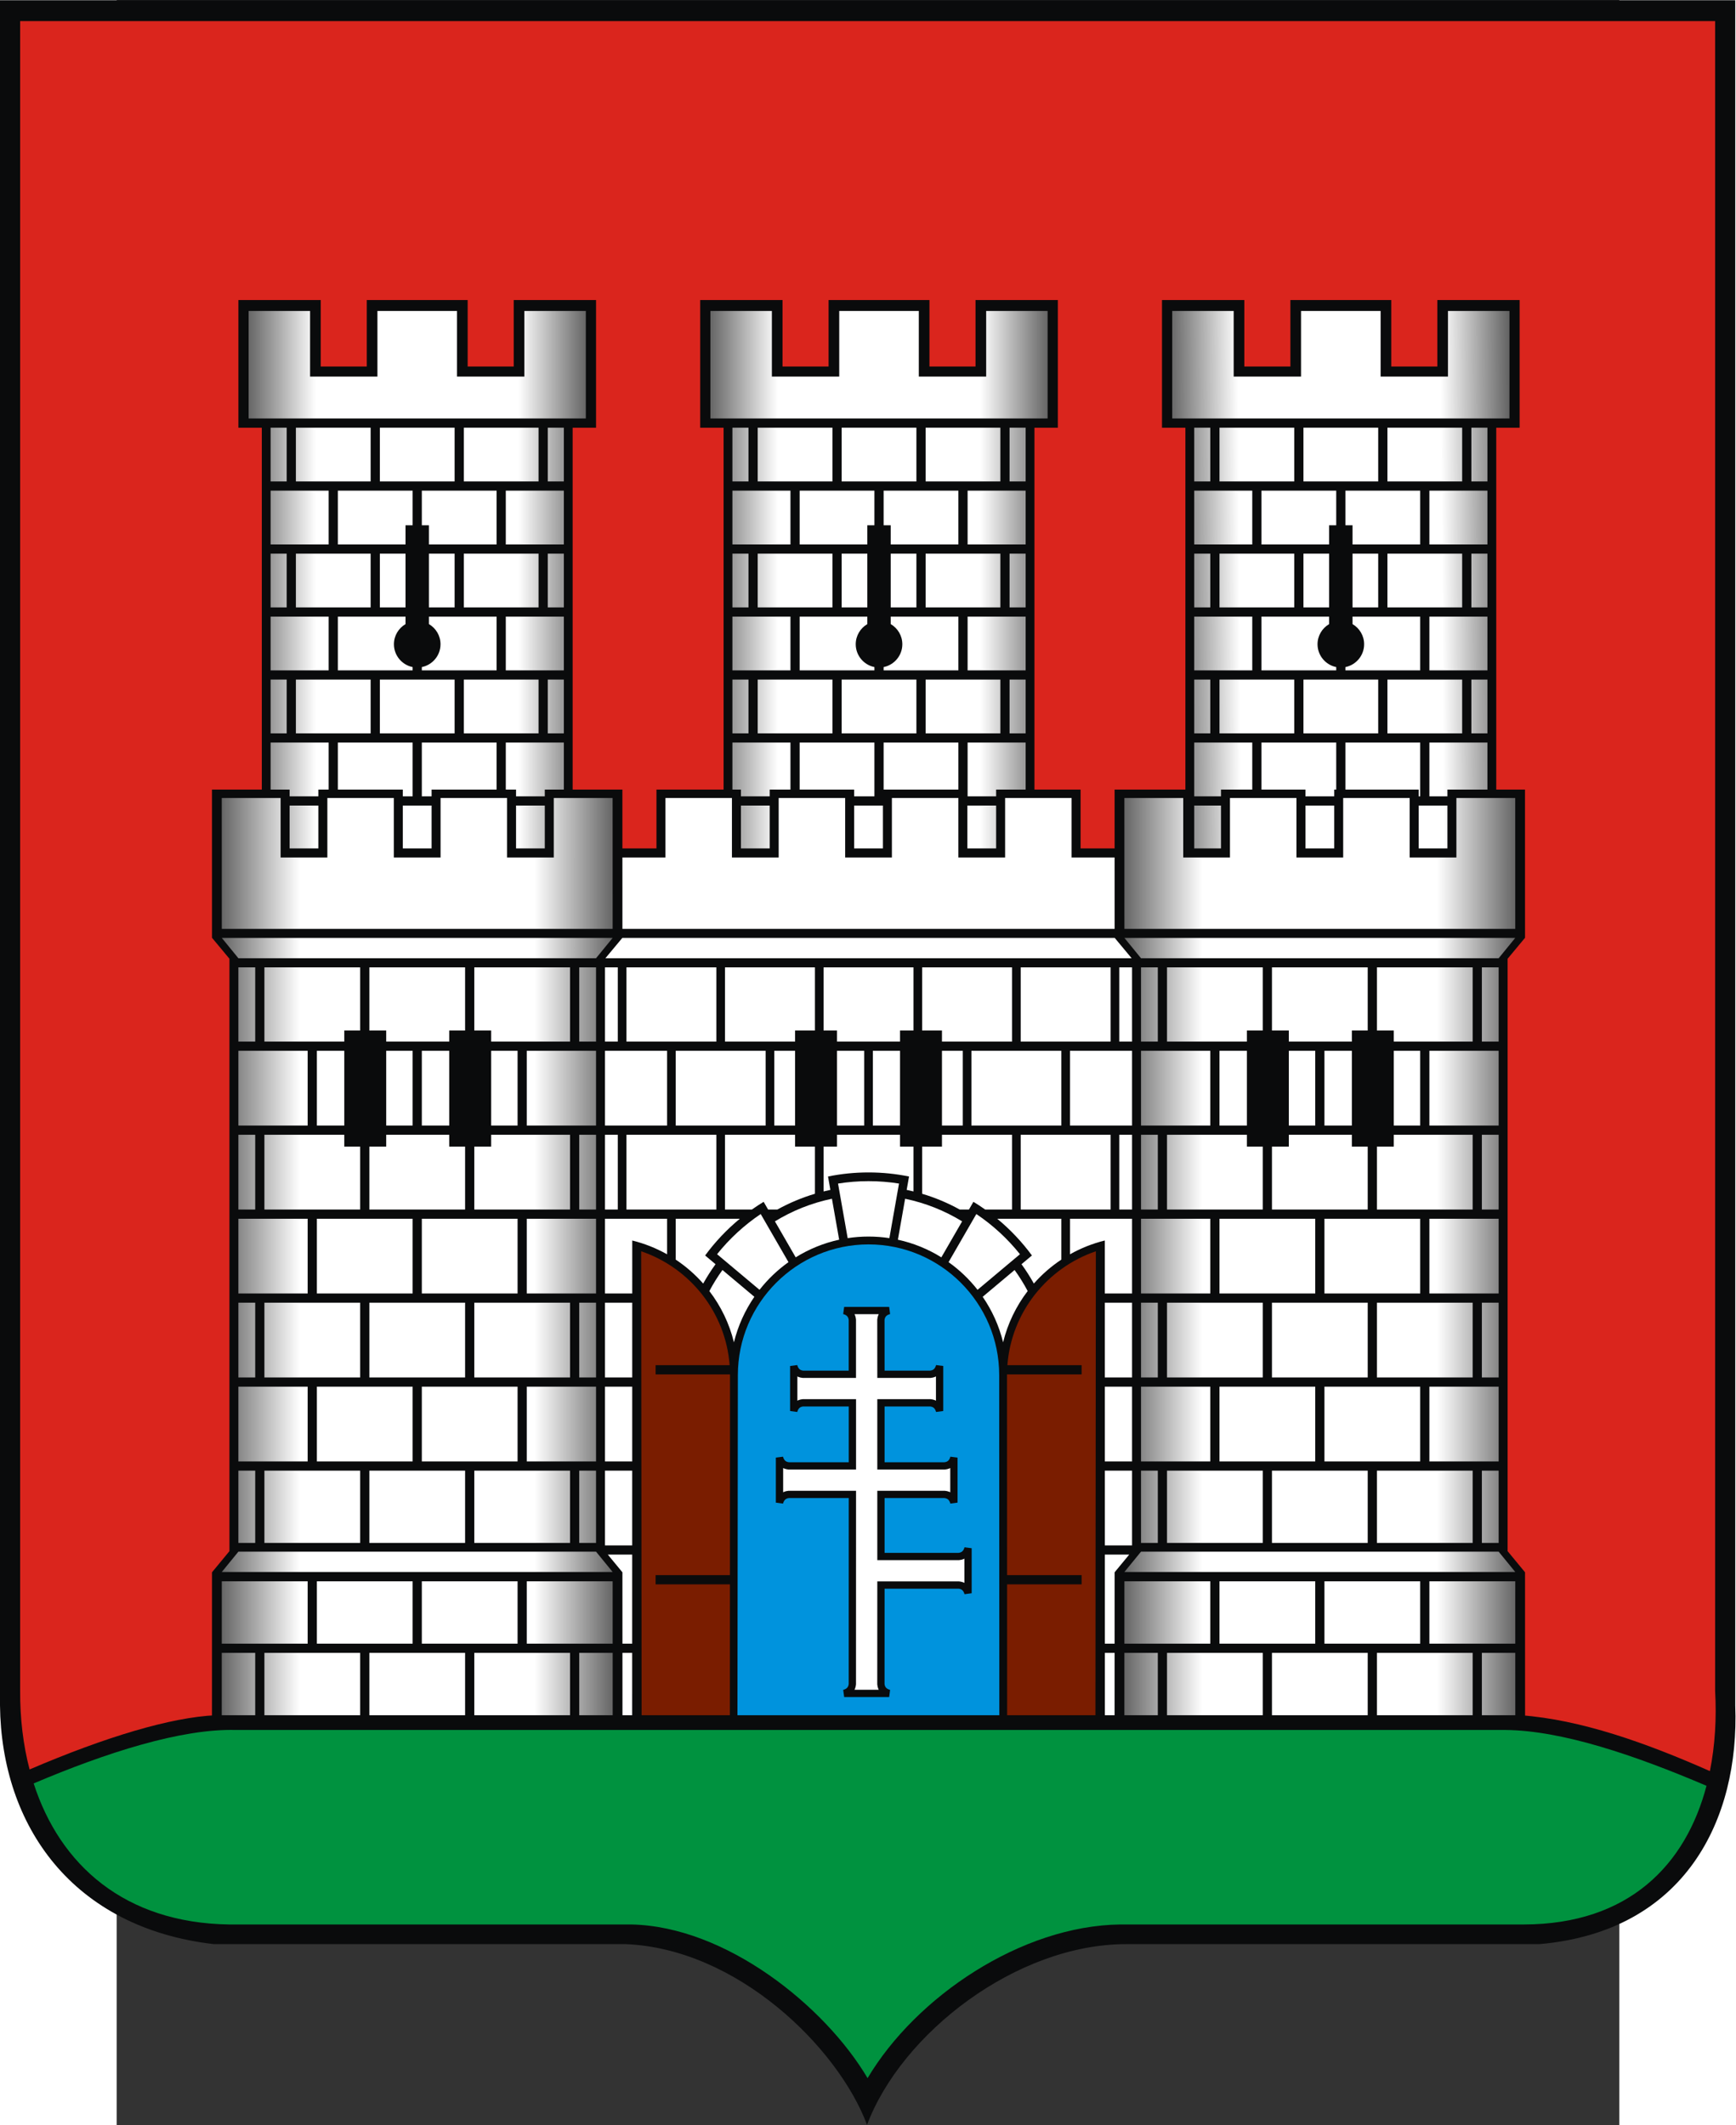
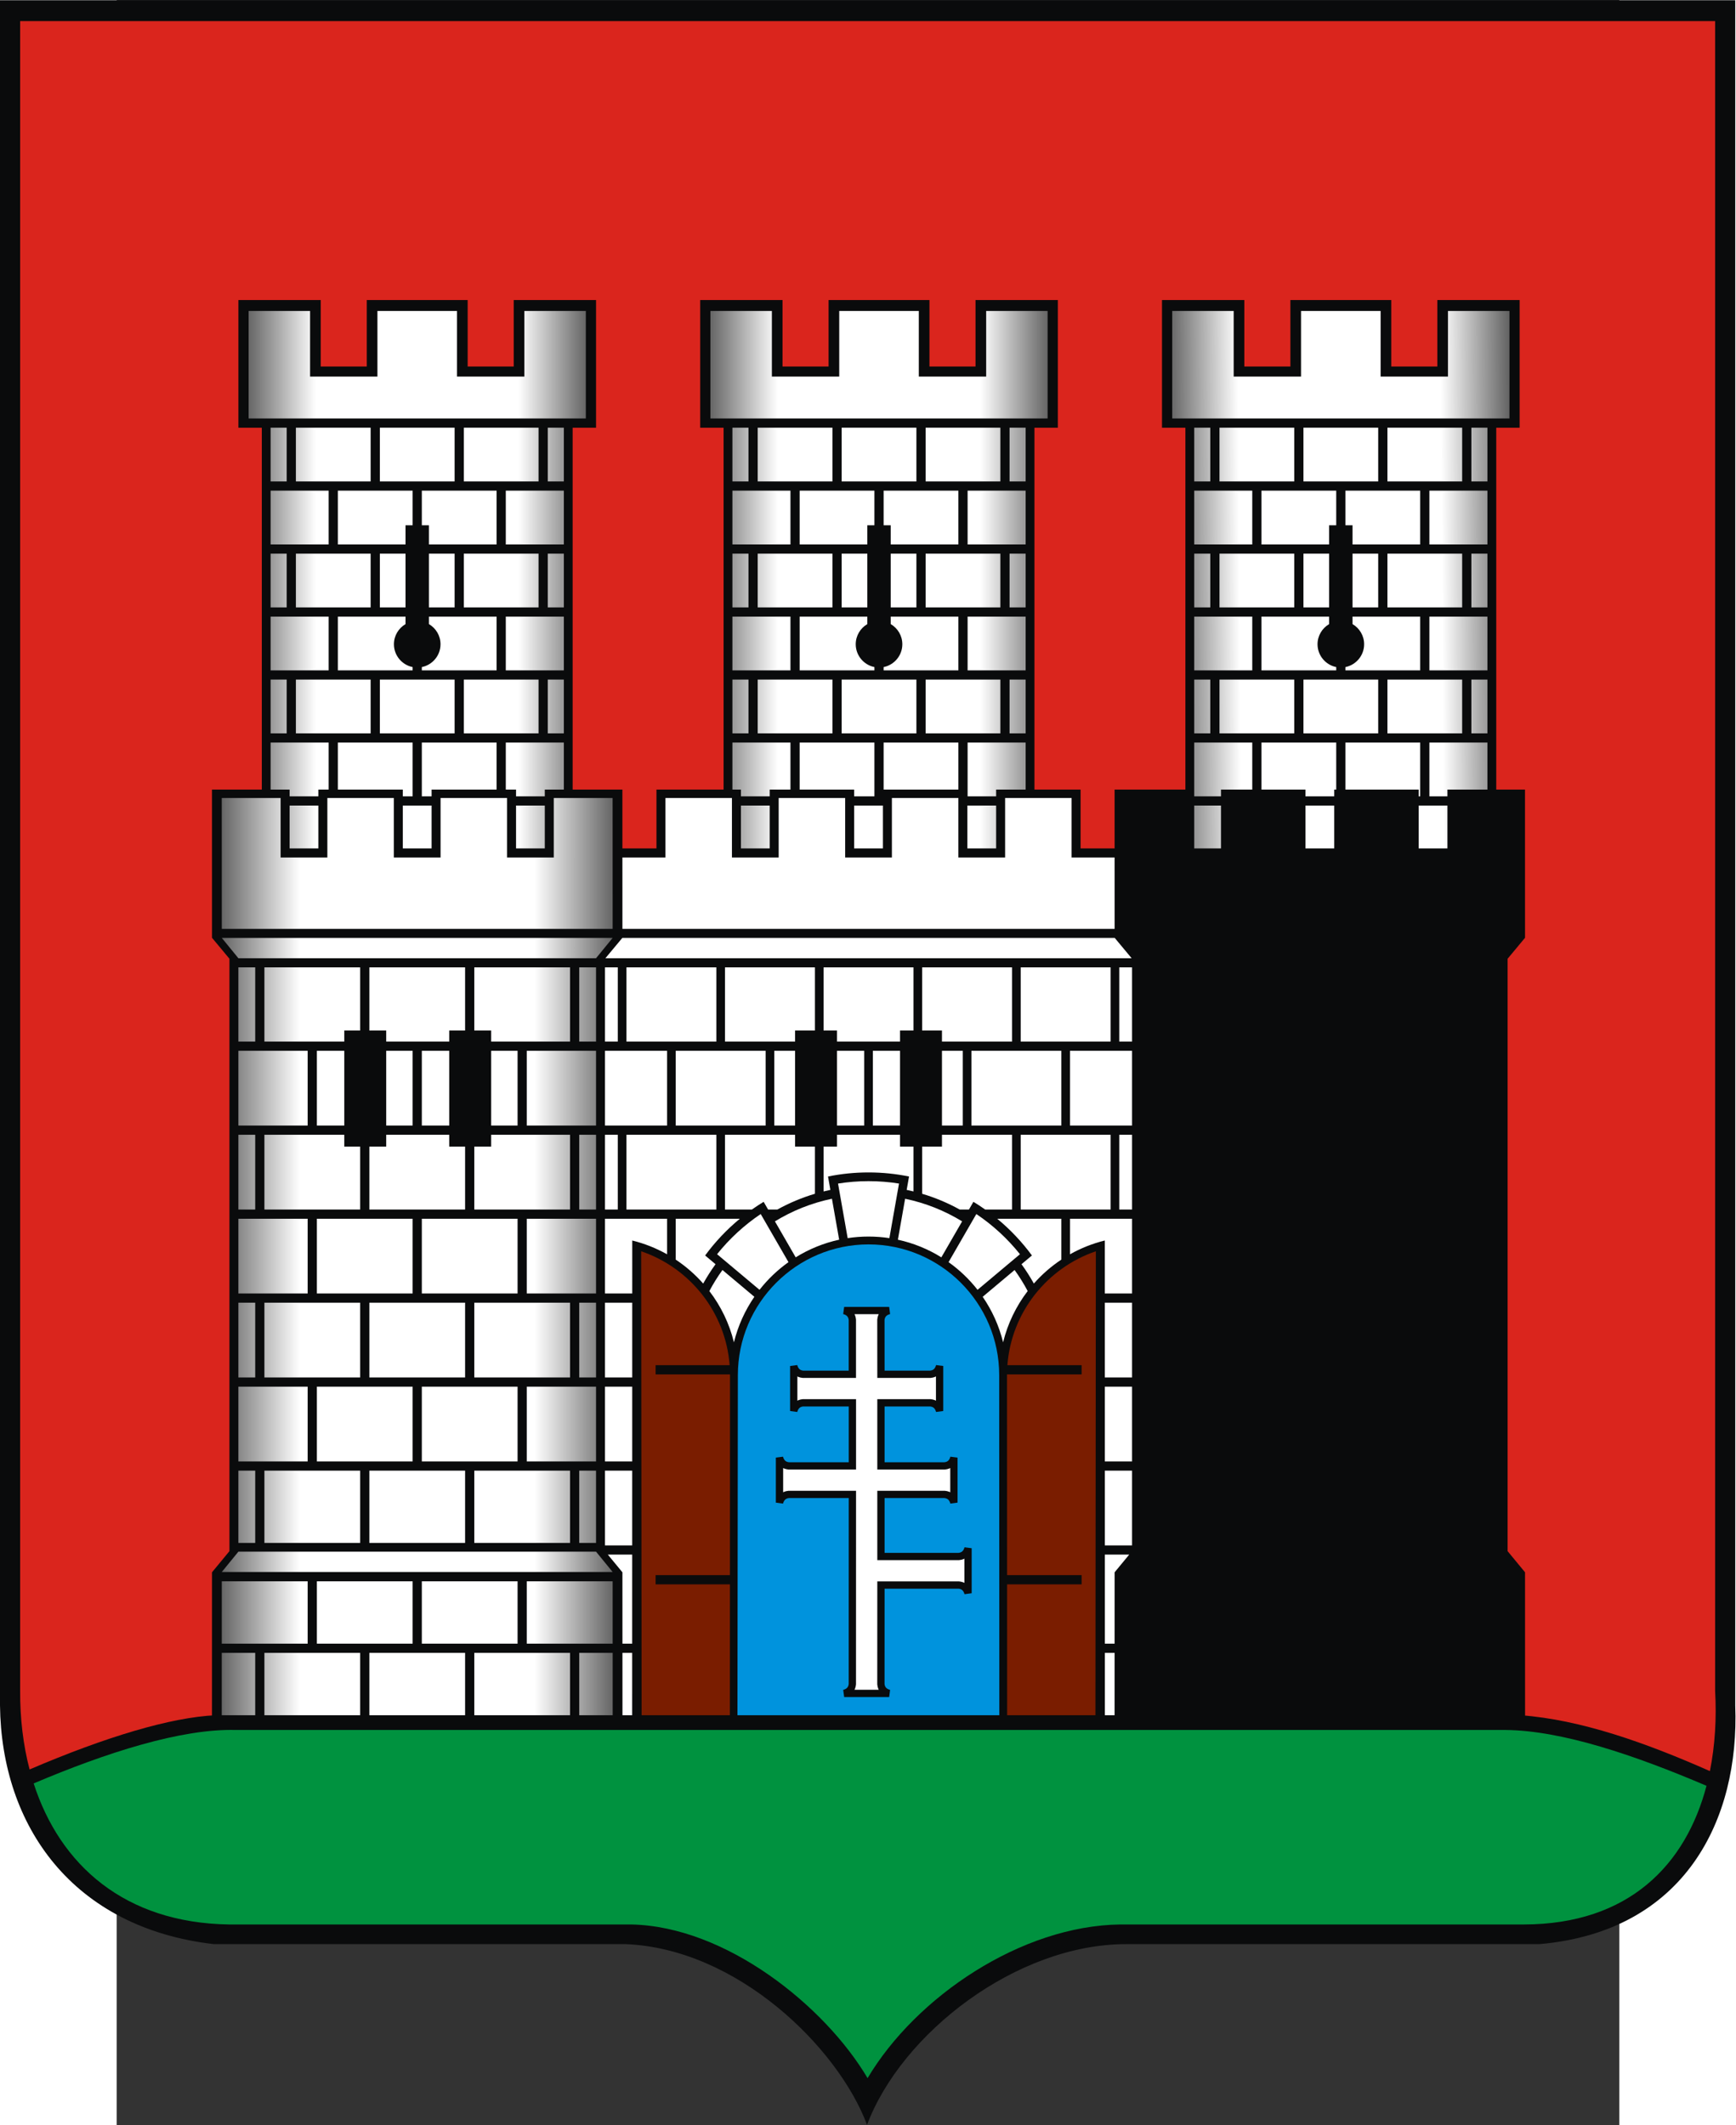
<svg xmlns="http://www.w3.org/2000/svg" xmlns:ns1="http://sodipodi.sourceforge.net/DTD/sodipodi-0.dtd" xmlns:ns2="http://www.inkscape.org/namespaces/inkscape" xmlns:xlink="http://www.w3.org/1999/xlink" xml:space="preserve" width="744.098" height="910.864" style="shape-rendering:geometricPrecision; text-rendering:geometricPrecision; image-rendering:optimizeQuality; fill-rule:evenodd; clip-rule:evenodd" viewBox="0 0 210 297" id="svg2" ns1:version="0.32" ns2:version="0.45.1" ns1:docname="POL Stanisławów COA.svg" ns2:output_extension="org.inkscape.output.svg.inkscape" ns1:docbase="C:\Users\Mistrz\Desktop\Nowy folder (4)" version="1.0">
  <rect x="0" y="0" width="210" height="297" fill="#333333" stroke="none" />
  <ns1:namedview ns2:window-height="480" ns2:window-width="640" ns2:pageshadow="2" ns2:pageopacity="0.0" guidetolerance="10.0" gridtolerance="10.0" objecttolerance="10.0" borderopacity="1.0" bordercolor="#666666" pagecolor="#ffffff" id="base" />
  <defs id="defs4">
    <style type="text/css" id="style6">
   
    .str0 {stroke:#0A0B0C;stroke-width:0.882}
    .fil2 {fill:#00923F}
    .fil4 {fill:#0093DD}
    .fil0 {fill:#0A0B0C}
    .fil7 {fill:#957F66}
    .fil1 {fill:#DA251D}
    .fil5 {fill:white}
    .fil8 {fill:url(#id0)}
    .fil3 {fill:url(#id1)}
    .fil6 {fill:url(#id2)}
   
  </style>
    <linearGradient id="id0" gradientUnits="userSpaceOnUse" x1="30.082" y1="90.079" x2="70.89" y2="90.079">
      <stop offset="0" style="stop-color:#666666" id="stop9" />
      <stop offset="0.2" style="stop-color:white" id="stop11" />
      <stop offset="0.8" style="stop-color:white" id="stop13" />
      <stop offset="1" style="stop-color:#666666" id="stop15" />
    </linearGradient>
    <linearGradient id="id1" gradientUnits="userSpaceOnUse" xlink:href="#id0" x1="136.053" y1="171.985" x2="183.359" y2="171.985">
  </linearGradient>
    <linearGradient id="id2" gradientUnits="userSpaceOnUse" xlink:href="#id0" x1="26.833" y1="171.985" x2="74.139" y2="171.985">
  </linearGradient>
    <linearGradient ns2:collect="always" xlink:href="#id0" id="linearGradient2208" gradientUnits="userSpaceOnUse" x1="141.843" y1="92.745" x2="182.65" y2="92.478" />
    <linearGradient ns2:collect="always" xlink:href="#id0" id="linearGradient2211" gradientUnits="userSpaceOnUse" x1="85.963" y1="90.079" x2="126.77" y2="90.079" />
    <linearGradient ns2:collect="always" xlink:href="#id0" id="linearGradient2214" gradientUnits="userSpaceOnUse" x1="30.082" y1="90.079" x2="70.89" y2="90.079" />
    <linearGradient ns2:collect="always" xlink:href="#id0" id="linearGradient2219" gradientUnits="userSpaceOnUse" x1="26.833" y1="171.985" x2="74.139" y2="171.985" />
    <linearGradient ns2:collect="always" xlink:href="#id0" id="linearGradient2224" gradientUnits="userSpaceOnUse" x1="136.053" y1="171.985" x2="183.359" y2="171.985" />
    <linearGradient ns2:collect="always" xlink:href="#id0" id="linearGradient4184" gradientUnits="userSpaceOnUse" x1="136.053" y1="171.985" x2="183.359" y2="171.985" />
    <linearGradient ns2:collect="always" xlink:href="#id0" id="linearGradient4186" gradientUnits="userSpaceOnUse" x1="26.833" y1="171.985" x2="74.139" y2="171.985" />
    <linearGradient ns2:collect="always" xlink:href="#id0" id="linearGradient4188" gradientUnits="userSpaceOnUse" x1="30.082" y1="90.079" x2="70.89" y2="90.079" />
    <linearGradient ns2:collect="always" xlink:href="#id0" id="linearGradient4190" gradientUnits="userSpaceOnUse" x1="85.963" y1="90.079" x2="126.77" y2="90.079" />
    <linearGradient ns2:collect="always" xlink:href="#id0" id="linearGradient4192" gradientUnits="userSpaceOnUse" x1="141.843" y1="92.745" x2="182.65" y2="92.478" />
  </defs>
  <g id="g4169" transform="matrix(1.155,0,0,1.155,-16.312,-23.027)">
    <path class="fil0" d="M 0,19.967 L 209.972,19.967 L 209.972,226.318 C 210.496,240.023 203.959,253.64 186.267,255.171 L 136.266,255.171 C 123.008,255.171 109.092,265.937 104.916,277.033 C 101.376,267.599 89.136,255.68 75.672,255.171 L 25.877,255.171 C 8.796,253.199 0.161,240.888 0,226.272 L 0,19.967 L 0,19.967 z " id="path21" style="fill:#0a0b0c" />
    <path class="fil1" d="M 2.437,22.491 L 207.538,22.491 L 207.538,224.54 C 207.722,227.865 207.526,231.148 206.905,234.235 C 199.133,230.793 191.275,228.009 184.016,227.475 L 26.108,227.475 C 20.684,227.716 12.747,230.105 3.579,234.036 C 2.798,231.045 2.419,227.831 2.438,224.496 L 2.438,22.492 L 2.437,22.491 z " id="path23" style="fill:#da251d" />
    <polygon class="fil0" points="25.65,227.88 25.654,210.179 27.764,207.621 27.764,135.941 25.654,133.406 25.651,115.476 31.679,115.476 31.679,71.691 28.848,71.691 28.848,56.244 38.809,56.244 38.809,64.285 44.383,64.285 44.383,56.244 56.589,56.244 56.589,64.285 62.163,64.285 62.163,56.244 72.124,56.244 72.124,71.691 69.293,71.691 69.293,115.476 75.312,115.476 75.314,122.594 79.436,122.594 79.436,115.476 87.559,115.476 87.559,71.691 84.728,71.691 84.728,56.244 94.689,56.244 94.689,64.285 100.263,64.285 100.263,56.244 112.469,56.244 112.469,64.285 118.043,64.285 118.043,56.244 128.004,56.244 128.004,71.691 125.173,71.691 125.173,115.476 130.756,115.476 130.756,122.594 134.873,122.594 134.871,115.476 143.439,115.476 143.439,71.691 140.608,71.691 140.608,56.244 150.569,56.244 150.569,64.285 156.143,64.285 156.143,56.244 168.349,56.244 168.349,64.285 173.923,64.285 173.923,56.244 183.884,56.244 183.884,71.691 181.053,71.691 181.053,115.476 184.532,115.476 184.537,133.406 182.427,135.941 182.427,207.621 184.537,210.179 184.541,227.88 25.65,227.88 " id="polygon25" style="fill:#0a0b0c" />
    <path class="fil2" d="M 206.494,236.013 C 203.996,245.531 197.13,252.771 184.383,252.792 L 135.542,252.792 C 123.607,252.942 110.861,261.505 104.98,271.387 C 99.829,262.663 87.826,252.998 76.354,252.792 L 27.714,252.792 C 15.057,252.605 7.245,245.567 4.073,235.725 C 12.846,232.003 21.919,229.082 28.545,229.258 L 182.201,229.258 C 189.042,229.331 197.838,232.315 206.494,236.013 L 206.494,236.013 z " id="path27" style="fill:#00923f" />
-     <path class="fil3" d="M 136.057,211.271 L 146.449,211.271 L 146.449,218.816 L 136.055,218.816 L 136.057,211.271 z M 136.057,210.141 L 183.355,210.141 L 181.345,207.683 L 138.067,207.683 L 136.057,210.141 z M 138.067,136.987 L 140.099,136.987 L 140.099,145.965 L 138.067,145.965 L 138.067,136.987 z M 136.057,133.421 L 183.355,133.421 L 181.345,135.88 L 138.067,135.88 L 136.057,133.421 z M 136.057,132.33 L 183.355,132.33 L 183.35,116.495 L 176.231,116.495 L 176.231,123.694 L 170.577,123.694 L 170.577,116.495 L 162.531,116.495 L 162.531,123.694 L 156.877,123.694 L 156.877,116.495 L 148.831,116.495 L 148.831,123.694 L 143.177,123.694 L 143.177,116.495 L 136.054,116.495 L 136.057,132.33 z M 141.213,136.987 L 152.799,136.987 L 152.799,144.624 L 150.881,144.624 L 150.881,145.965 L 141.213,145.965 L 141.213,136.987 z M 153.913,136.987 L 165.499,136.987 L 165.499,144.624 L 163.581,144.624 L 163.581,145.965 L 155.954,145.965 L 155.954,144.624 L 153.913,144.624 L 153.913,136.987 z M 166.613,136.987 L 178.199,136.987 L 178.199,145.965 L 168.654,145.965 L 168.654,144.624 L 166.613,144.624 L 166.613,136.987 z M 179.313,136.987 L 181.345,136.987 L 181.345,145.965 L 179.313,145.965 L 179.313,136.987 z M 181.345,147.08 L 181.345,156.125 L 172.963,156.125 L 172.963,147.08 L 181.345,147.08 z M 171.849,156.125 L 168.654,156.125 L 168.654,147.08 L 171.849,147.08 L 171.849,156.125 z M 163.581,156.125 L 160.263,156.125 L 160.263,147.08 L 163.581,147.08 L 163.581,156.125 z M 159.149,156.125 L 155.954,156.125 L 155.954,147.08 L 159.149,147.08 L 159.149,156.125 z M 150.881,156.125 L 147.563,156.125 L 147.563,147.08 L 150.881,147.08 L 150.881,156.125 z M 146.449,156.125 L 138.067,156.125 L 138.067,147.08 L 146.449,147.08 L 146.449,156.125 z M 181.345,157.24 L 181.345,166.285 L 179.313,166.285 L 179.313,157.24 L 181.345,157.24 z M 178.199,166.285 L 166.613,166.285 L 166.613,158.673 L 168.654,158.673 L 168.654,157.24 L 178.199,157.24 L 178.199,166.285 z M 165.499,166.285 L 153.913,166.285 L 153.913,158.673 L 155.954,158.673 L 155.954,157.24 L 163.581,157.24 L 163.581,158.673 L 165.499,158.673 L 165.499,166.285 L 165.499,166.285 z M 152.799,166.285 L 141.213,166.285 L 141.213,157.24 L 150.881,157.24 L 150.881,158.673 L 152.799,158.673 L 152.799,166.285 L 152.799,166.285 z M 140.099,166.285 L 138.067,166.285 L 138.067,157.24 L 140.099,157.24 L 140.099,166.285 z M 181.345,167.4 L 181.345,176.445 L 172.963,176.445 L 172.963,167.4 L 181.345,167.4 z M 171.849,176.445 L 160.263,176.445 L 160.263,167.4 L 171.849,167.4 L 171.849,176.445 z M 159.149,176.445 L 147.563,176.445 L 147.563,167.4 L 159.149,167.4 L 159.149,176.445 z M 146.449,176.445 L 138.067,176.445 L 138.067,167.4 L 146.449,167.4 L 146.449,176.445 z M 181.345,177.56 L 181.345,186.605 L 179.313,186.605 L 179.313,177.56 L 181.345,177.56 z M 178.199,186.605 L 166.613,186.605 L 166.613,177.56 L 178.199,177.56 L 178.199,186.605 z M 165.499,186.605 L 153.913,186.605 L 153.913,177.56 L 165.499,177.56 L 165.499,186.605 z M 152.799,186.605 L 141.213,186.605 L 141.213,177.56 L 152.799,177.56 L 152.799,186.605 z M 140.099,186.605 L 138.067,186.605 L 138.067,177.56 L 140.099,177.56 L 140.099,186.605 z M 181.345,187.72 L 181.345,196.765 L 172.963,196.765 L 172.963,187.72 L 181.345,187.72 z M 171.849,196.765 L 160.263,196.765 L 160.263,187.72 L 171.849,187.72 L 171.849,196.765 z M 159.149,196.765 L 147.563,196.765 L 147.563,187.72 L 159.149,187.72 L 159.149,196.765 z M 146.449,196.765 L 138.067,196.765 L 138.067,187.72 L 146.449,187.72 L 146.449,196.765 z M 181.345,197.88 L 181.345,206.626 L 179.313,206.626 L 179.313,197.88 L 181.345,197.88 z M 178.199,206.626 L 166.613,206.626 L 166.613,197.88 L 178.199,197.88 L 178.199,206.626 z M 165.499,206.626 L 153.913,206.626 L 153.913,197.88 L 165.499,197.88 L 165.499,206.626 z M 152.799,206.626 L 141.213,206.626 L 141.213,197.88 L 152.799,197.88 L 152.799,206.626 z M 140.099,206.626 L 138.067,206.626 L 138.067,197.88 L 140.099,197.88 L 140.099,206.626 z M 147.563,211.271 L 159.149,211.271 L 159.149,218.816 L 147.563,218.816 L 147.563,211.271 z M 160.263,211.271 L 171.849,211.271 L 171.849,218.816 L 160.263,218.816 L 160.263,211.271 z M 172.963,211.271 L 183.355,211.271 L 183.357,218.816 L 172.963,218.816 L 172.963,211.271 z M 183.357,219.93 L 183.359,227.476 L 179.313,227.476 L 179.313,219.93 L 183.357,219.93 z M 178.199,227.476 L 166.613,227.476 L 166.613,219.93 L 178.199,219.93 L 178.199,227.476 z M 165.499,227.476 L 153.913,227.476 L 153.913,219.93 L 165.499,219.93 L 165.499,227.476 z M 152.799,227.476 L 141.213,227.476 L 141.213,219.93 L 152.799,219.93 L 152.799,227.476 z M 140.099,227.476 L 136.053,227.476 L 136.055,219.93 L 140.099,219.93 L 140.099,227.476 z " id="path29" style="fill:url(#linearGradient4184)" />
    <path class="fil4" d="M 105.096,170.505 C 113.804,170.505 120.907,177.608 120.907,186.316 L 120.924,227.475 L 89.234,227.475 L 89.285,186.316 C 89.285,177.608 96.388,170.505 105.096,170.505 z " id="path31" style="fill:#0093dd" />
    <path class="fil5 str0" d="M 106.598,208.268 L 116.021,208.268 C 116.622,208.21 116.98,207.859 117.136,207.266 L 117.136,212.712 C 116.947,212.034 116.537,211.776 116.021,211.721 L 106.598,211.721 L 106.593,223.718 C 106.651,224.32 107.002,224.677 107.594,224.833 L 102.149,224.833 C 102.827,224.644 103.085,224.234 103.139,223.718 L 103.145,200.758 L 95.438,200.758 C 94.922,200.812 94.513,201.07 94.323,201.749 L 94.323,196.303 C 94.479,196.896 94.837,197.246 95.438,197.305 L 103.145,197.305 L 103.145,189.673 L 97.16,189.673 C 96.644,189.727 96.235,189.985 96.045,190.663 L 96.045,185.218 C 96.201,185.81 96.559,186.161 97.16,186.22 L 103.139,186.22 L 103.139,179.624 C 103.085,179.107 102.827,178.698 102.148,178.508 L 107.594,178.508 C 107.001,178.664 106.651,179.022 106.592,179.624 L 106.598,186.22 L 112.581,186.22 C 113.182,186.161 113.54,185.81 113.696,185.218 L 113.696,190.663 C 113.507,189.985 113.097,189.727 112.581,189.673 L 106.598,189.673 L 106.598,197.305 L 114.311,197.305 C 114.912,197.246 115.27,196.896 115.426,196.303 L 115.426,201.749 C 115.237,201.07 114.827,200.812 114.311,200.758 L 106.598,200.758 L 106.598,208.268 L 106.598,208.268 z " id="path33" style="fill:#ffffff;stroke:#0a0b0c;stroke-width:0.882" />
    <path class="fil6" d="M 26.837,211.271 L 37.229,211.271 L 37.229,218.816 L 26.835,218.816 L 26.837,211.271 z M 26.837,210.141 L 74.134,210.141 L 72.125,207.683 L 28.846,207.683 L 26.837,210.141 L 26.837,210.141 z M 28.846,136.987 L 30.879,136.987 L 30.879,145.965 L 28.846,145.965 L 28.846,136.987 z M 26.837,133.421 L 74.134,133.421 L 72.125,135.88 L 28.846,135.88 L 26.837,133.421 L 26.837,133.421 z M 26.837,132.33 L 74.134,132.33 L 74.129,116.495 L 67.011,116.495 L 67.011,123.694 L 61.357,123.694 L 61.357,116.495 L 53.311,116.495 L 53.311,123.694 L 47.657,123.694 L 47.657,116.495 L 39.611,116.495 L 39.611,123.694 L 33.957,123.694 L 33.957,116.495 L 26.834,116.495 L 26.837,132.33 L 26.837,132.33 z M 31.993,136.987 L 43.579,136.987 L 43.579,144.624 L 41.66,144.624 L 41.66,145.965 L 31.993,145.965 L 31.993,136.987 z M 44.693,136.987 L 56.279,136.987 L 56.279,144.624 L 54.36,144.624 L 54.36,145.965 L 46.733,145.965 L 46.733,144.624 L 44.693,144.624 L 44.693,136.987 z M 57.393,136.987 L 68.979,136.987 L 68.979,145.965 L 59.433,145.965 L 59.433,144.624 L 57.393,144.624 L 57.393,136.987 z M 70.093,136.987 L 72.125,136.987 L 72.125,145.965 L 70.093,145.965 L 70.093,136.987 z M 72.125,147.08 L 72.125,156.125 L 63.743,156.125 L 63.743,147.08 L 72.125,147.08 z M 62.629,156.125 L 59.433,156.125 L 59.433,147.08 L 62.629,147.08 L 62.629,156.125 z M 54.36,156.125 L 51.043,156.125 L 51.043,147.08 L 54.36,147.08 L 54.36,156.125 z M 49.929,156.125 L 46.733,156.125 L 46.733,147.08 L 49.929,147.08 L 49.929,156.125 z M 41.66,156.125 L 38.343,156.125 L 38.343,147.08 L 41.66,147.08 L 41.66,156.125 z M 37.229,156.125 L 28.846,156.125 L 28.846,147.08 L 37.229,147.08 L 37.229,156.125 z M 72.125,157.24 L 72.125,166.285 L 70.093,166.285 L 70.093,157.24 L 72.125,157.24 z M 68.979,166.285 L 57.393,166.285 L 57.393,158.673 L 59.433,158.673 L 59.433,157.24 L 68.979,157.24 L 68.979,166.285 z M 56.279,166.285 L 44.693,166.285 L 44.693,158.673 L 46.733,158.673 L 46.733,157.24 L 54.36,157.24 L 54.36,158.673 L 56.279,158.673 L 56.279,166.285 L 56.279,166.285 z M 43.579,166.285 L 31.993,166.285 L 31.993,157.24 L 41.66,157.24 L 41.66,158.673 L 43.579,158.673 L 43.579,166.285 L 43.579,166.285 z M 30.879,166.285 L 28.846,166.285 L 28.846,157.24 L 30.879,157.24 L 30.879,166.285 z M 72.125,167.4 L 72.125,176.445 L 63.743,176.445 L 63.743,167.4 L 72.125,167.4 z M 62.629,176.445 L 51.043,176.445 L 51.043,167.4 L 62.629,167.4 L 62.629,176.445 z M 49.929,176.445 L 38.343,176.445 L 38.343,167.4 L 49.929,167.4 L 49.929,176.445 z M 37.229,176.445 L 28.846,176.445 L 28.846,167.4 L 37.229,167.4 L 37.229,176.445 z M 72.125,177.56 L 72.125,186.605 L 70.093,186.605 L 70.093,177.56 L 72.125,177.56 z M 68.979,186.605 L 57.393,186.605 L 57.393,177.56 L 68.979,177.56 L 68.979,186.605 z M 56.279,186.605 L 44.693,186.605 L 44.693,177.56 L 56.279,177.56 L 56.279,186.605 z M 43.579,186.605 L 31.993,186.605 L 31.993,177.56 L 43.579,177.56 L 43.579,186.605 z M 30.879,186.605 L 28.846,186.605 L 28.846,177.56 L 30.879,177.56 L 30.879,186.605 z M 72.125,187.72 L 72.125,196.765 L 63.743,196.765 L 63.743,187.72 L 72.125,187.72 z M 62.629,196.765 L 51.043,196.765 L 51.043,187.72 L 62.629,187.72 L 62.629,196.765 z M 49.929,196.765 L 38.343,196.765 L 38.343,187.72 L 49.929,187.72 L 49.929,196.765 z M 37.229,196.765 L 28.846,196.765 L 28.846,187.72 L 37.229,187.72 L 37.229,196.765 z M 72.125,197.88 L 72.125,206.626 L 70.093,206.626 L 70.093,197.88 L 72.125,197.88 z M 68.979,206.626 L 57.393,206.626 L 57.393,197.88 L 68.979,197.88 L 68.979,206.626 z M 56.279,206.626 L 44.693,206.626 L 44.693,197.88 L 56.279,197.88 L 56.279,206.626 z M 43.579,206.626 L 31.993,206.626 L 31.993,197.88 L 43.579,197.88 L 43.579,206.626 z M 30.879,206.626 L 28.846,206.626 L 28.846,197.88 L 30.879,197.88 L 30.879,206.626 z M 38.343,211.271 L 49.929,211.271 L 49.929,218.816 L 38.343,218.816 L 38.343,211.271 z M 51.043,211.271 L 62.629,211.271 L 62.629,218.816 L 51.043,218.816 L 51.043,211.271 z M 63.743,211.271 L 74.134,211.271 L 74.136,218.816 L 63.743,218.816 L 63.743,211.271 L 63.743,211.271 z M 74.137,219.93 L 74.139,227.476 L 70.093,227.476 L 70.093,219.93 L 74.137,219.93 z M 68.979,227.476 L 57.393,227.476 L 57.393,219.93 L 68.979,219.93 L 68.979,227.476 z M 56.279,227.476 L 44.693,227.476 L 44.693,219.93 L 56.279,219.93 L 56.279,227.476 z M 43.579,227.476 L 31.993,227.476 L 31.993,219.93 L 43.579,219.93 L 43.579,227.476 z M 30.879,227.476 L 26.833,227.476 L 26.835,219.93 L 30.879,219.93 L 30.879,227.476 z " id="path35" style="fill:url(#linearGradient4186)" />
    <path class="fil5" d="M 136.984,136.987 L 136.984,145.965 L 135.435,145.965 L 135.435,136.987 L 136.984,136.987 z M 75.304,133.421 L 134.887,133.421 L 136.933,135.879 L 73.257,135.879 L 75.304,133.421 L 75.304,133.421 z M 75.316,132.329 L 134.874,132.329 L 134.873,128.5 L 134.872,123.694 L 129.668,123.694 L 129.668,116.495 L 121.623,116.495 L 121.623,123.694 L 115.968,123.694 L 115.968,116.495 L 107.923,116.495 L 107.923,123.694 L 102.268,123.694 L 102.268,116.495 L 94.223,116.495 L 94.223,123.694 L 88.568,123.694 L 88.568,116.495 L 80.523,116.495 L 80.523,123.694 L 75.314,123.694 L 75.315,129.017 L 75.316,132.329 L 75.316,132.329 z M 118.141,166.832 C 120.139,168.175 121.921,169.817 123.421,171.693 L 118.288,176 C 117.287,174.723 116.105,173.594 114.781,172.652 L 118.141,166.832 L 118.141,166.832 z M 109.523,164.982 C 112.001,165.497 114.327,166.436 116.422,167.718 L 113.908,172.071 C 112.313,171.079 110.54,170.348 108.649,169.937 L 109.523,164.982 z M 101.542,169.937 C 99.652,170.347 97.879,171.079 96.283,172.071 L 93.77,167.718 C 95.864,166.436 98.19,165.497 100.668,164.982 L 101.542,169.937 z M 122.771,173.604 C 123.355,174.413 123.885,175.263 124.355,176.149 C 122.965,177.963 121.937,180.067 121.38,182.352 C 120.891,180.353 120.044,178.494 118.909,176.845 L 122.771,173.604 z M 85.835,176.151 C 86.306,175.264 86.836,174.413 87.42,173.604 L 91.282,176.845 C 90.147,178.495 89.298,180.356 88.81,182.357 C 88.253,180.071 87.225,177.966 85.835,176.151 z M 105.096,162.853 C 106.35,162.853 107.582,162.952 108.784,163.143 L 107.62,169.746 C 106.796,169.621 105.954,169.556 105.096,169.556 C 104.238,169.556 103.395,169.621 102.571,169.747 L 101.407,163.144 C 102.609,162.953 103.841,162.853 105.096,162.853 L 105.096,162.853 z M 95.41,172.653 C 94.087,173.594 92.905,174.723 91.904,176 L 86.77,171.692 C 88.27,169.817 90.052,168.175 92.049,166.831 L 95.41,172.653 L 95.41,172.653 z M 89.527,167.399 L 81.766,167.399 L 81.766,172.347 C 82.997,173.165 84.114,174.14 85.089,175.244 C 85.541,174.432 86.041,173.65 86.584,172.903 L 85.324,171.845 C 86.536,170.195 87.949,168.701 89.527,167.399 z M 80.719,171.704 L 80.719,167.399 L 73.206,167.399 L 73.206,176.445 L 76.503,176.445 L 76.504,170.035 C 77.996,170.401 79.412,170.967 80.719,171.704 z M 73.206,177.559 L 73.206,186.605 L 76.501,186.605 L 76.502,177.559 L 73.206,177.559 L 73.206,177.559 z M 133.688,186.605 L 136.984,186.605 L 136.984,177.559 L 133.686,177.559 L 133.688,186.605 z M 73.206,187.719 L 73.206,196.765 L 76.5,196.765 L 76.501,187.719 L 73.206,187.719 z M 133.689,196.765 L 136.984,196.765 L 136.984,187.719 L 133.688,187.719 L 133.689,196.765 z M 73.206,197.879 L 73.206,206.925 L 76.498,206.925 L 76.499,197.879 L 73.206,197.879 z M 133.691,206.925 L 136.984,206.925 L 136.984,197.879 L 133.69,197.879 L 133.691,206.925 z M 75.319,218.816 L 76.496,218.816 L 76.498,208.039 L 73.551,208.039 L 75.316,210.179 L 75.319,218.816 z M 133.693,218.816 L 134.872,218.816 L 134.874,210.179 L 136.639,208.039 L 133.691,208.039 L 133.693,218.816 z M 75.321,227.475 L 76.495,227.475 L 76.496,219.93 L 75.319,219.93 L 75.321,227.475 z M 133.694,227.475 L 134.87,227.475 L 134.872,219.93 L 133.693,219.93 L 133.694,227.475 L 133.694,227.475 z M 136.984,176.445 L 136.984,167.399 L 129.472,167.399 L 129.472,171.703 C 130.779,170.967 132.193,170.4 133.685,170.035 L 133.686,176.445 L 136.984,176.445 z M 128.425,172.346 L 128.425,167.399 L 120.666,167.399 C 122.243,168.701 123.656,170.195 124.868,171.845 L 123.607,172.902 C 124.151,173.65 124.65,174.431 125.102,175.243 C 126.077,174.138 127.194,173.163 128.425,172.346 L 128.425,172.346 z M 136.984,147.079 L 136.984,156.125 L 129.472,156.125 L 129.472,147.079 L 136.984,147.079 z M 136.984,157.239 L 136.984,166.285 L 135.435,166.285 L 135.435,157.239 L 136.984,157.239 z M 73.206,166.285 L 73.206,157.239 L 74.756,157.239 L 74.756,166.285 L 73.206,166.285 z M 75.803,166.285 L 75.803,157.239 L 86.683,157.239 L 86.683,166.285 L 75.803,166.285 z M 87.729,166.285 L 87.729,157.239 L 96.209,157.239 L 96.209,158.672 L 98.609,158.672 L 98.609,164.38 C 97.016,164.853 95.496,165.495 94.067,166.285 L 92.942,166.285 L 92.404,165.353 C 91.92,165.648 91.446,165.958 90.985,166.285 L 87.729,166.285 z M 99.656,164.096 L 99.656,158.672 L 101.282,158.672 L 101.282,157.239 L 108.909,157.239 L 108.909,158.672 L 110.535,158.672 L 110.535,164.096 C 110.263,164.029 109.988,163.967 109.712,163.91 L 109.998,162.291 C 108.413,161.967 106.774,161.797 105.096,161.797 C 103.418,161.797 101.778,161.967 100.194,162.29 L 100.479,163.91 C 100.203,163.967 99.928,164.029 99.656,164.096 z M 111.582,164.38 L 111.582,158.672 L 113.982,158.672 L 113.982,157.239 L 122.462,157.239 L 122.462,166.285 L 119.208,166.285 C 118.746,165.958 118.272,165.647 117.787,165.352 L 117.249,166.285 L 116.125,166.285 C 114.696,165.494 113.175,164.852 111.582,164.38 L 111.582,164.38 z M 123.508,166.285 L 123.508,157.239 L 134.388,157.239 L 134.388,166.285 L 123.508,166.285 L 123.508,166.285 z M 73.206,156.125 L 73.206,147.079 L 80.719,147.079 L 80.719,156.125 L 73.206,156.125 z M 81.766,156.125 L 81.766,147.079 L 92.646,147.079 L 92.646,156.125 L 81.766,156.125 z M 93.692,156.125 L 93.692,147.079 L 96.209,147.079 L 96.209,156.125 L 93.692,156.125 z M 101.282,147.079 L 104.572,147.079 L 104.572,156.125 L 101.282,156.125 L 101.282,147.079 z M 105.619,156.125 L 105.619,147.079 L 108.909,147.079 L 108.909,156.125 L 105.619,156.125 z M 113.982,147.079 L 116.499,147.079 L 116.499,156.125 L 113.982,156.125 L 113.982,147.079 z M 117.545,156.125 L 117.545,147.079 L 128.425,147.079 L 128.425,156.125 L 117.545,156.125 z M 73.206,145.965 L 73.206,136.987 L 74.756,136.987 L 74.756,145.965 L 73.206,145.965 z M 75.803,145.965 L 75.803,136.987 L 86.683,136.987 L 86.683,145.965 L 75.803,145.965 L 75.803,145.965 z M 87.729,145.965 L 87.729,136.987 L 98.609,136.987 L 98.609,144.624 L 96.209,144.624 L 96.209,145.965 L 87.729,145.965 L 87.729,145.965 z M 99.656,144.624 L 99.656,136.987 L 110.535,136.987 L 110.535,144.624 L 108.909,144.624 L 108.909,145.965 L 101.282,145.965 L 101.282,144.624 L 99.656,144.624 z M 111.582,144.624 L 111.582,136.987 L 122.462,136.987 L 122.462,145.965 L 113.982,145.965 L 113.982,144.624 L 111.582,144.624 z M 123.508,145.965 L 123.508,136.987 L 134.388,136.987 L 134.388,145.965 L 123.508,145.965 z " id="path37" style="fill:#ffffff" />
    <path class="fil7" d="M 77.637,227.475 L 77.587,171.338 C 83.465,173.334 87.807,178.704 88.29,185.122 L 79.332,185.122 L 79.332,186.236 L 88.335,186.236 C 88.335,186.263 88.336,186.289 88.336,186.316 L 88.327,210.522 L 79.332,210.522 L 79.332,211.636 L 88.326,211.636 L 88.32,227.475 L 77.637,227.475 L 77.637,227.475 z M 132.553,227.475 L 132.603,171.338 C 126.725,173.334 122.382,178.704 121.899,185.122 L 130.879,185.122 L 130.879,186.236 L 121.855,186.236 C 121.854,186.263 121.854,186.289 121.854,186.316 L 121.863,210.522 L 130.879,210.522 L 130.879,211.636 L 121.863,211.636 L 121.869,227.475 L 132.553,227.475 L 132.553,227.475 z " id="path39" style="fill:#7a1d00;fill-opacity:1" />
    <path class="fil8" d="M 68.229,71.685 L 68.229,78.191 L 66.283,78.191 L 66.283,71.685 L 68.229,71.685 z M 70.89,70.571 L 70.89,57.565 L 63.451,57.565 L 63.451,65.5 L 55.301,65.5 L 55.301,57.565 L 45.671,57.565 L 45.671,65.5 L 37.521,65.5 L 37.521,57.565 L 30.082,57.565 L 30.082,70.571 L 70.89,70.571 z M 65.169,78.191 L 56.123,78.191 L 56.123,71.685 L 65.169,71.685 L 65.169,78.191 z M 55.009,78.191 L 45.963,78.191 L 45.963,71.685 L 55.009,71.685 L 55.009,78.191 z M 44.849,78.191 L 35.803,78.191 L 35.803,71.685 L 44.849,71.685 L 44.849,78.191 z M 34.689,78.191 L 32.743,78.191 L 32.743,71.685 L 34.689,71.685 L 34.689,78.191 z M 68.229,79.305 L 68.229,85.811 L 61.203,85.811 L 61.203,79.305 L 68.229,79.305 z M 60.089,85.811 L 51.901,85.811 L 51.901,83.494 L 51.043,83.494 L 51.043,79.305 L 60.089,79.305 L 60.089,85.811 L 60.089,85.811 z M 49.071,85.811 L 40.883,85.811 L 40.883,79.305 L 49.929,79.305 L 49.929,83.494 L 49.071,83.494 L 49.071,85.811 z M 39.769,85.811 L 32.743,85.811 L 32.743,79.305 L 39.769,79.305 L 39.769,85.811 z M 68.229,86.925 L 68.229,93.431 L 66.283,93.431 L 66.283,86.925 L 68.229,86.925 z M 65.169,93.431 L 56.123,93.431 L 56.123,86.925 L 65.169,86.925 L 65.169,93.431 z M 55.009,93.431 L 51.901,93.431 L 51.901,86.925 L 55.009,86.925 L 55.009,93.431 z M 49.071,93.431 L 45.963,93.431 L 45.963,86.925 L 49.071,86.925 L 49.071,93.431 z M 44.849,93.431 L 35.803,93.431 L 35.803,86.925 L 44.849,86.925 L 44.849,93.431 z M 34.689,93.431 L 32.743,93.431 L 32.743,86.925 L 34.689,86.925 L 34.689,93.431 z M 68.229,94.545 L 68.229,101.051 L 61.203,101.051 L 61.203,94.545 L 68.229,94.545 z M 60.089,101.051 L 51.043,101.051 L 51.043,100.651 C 52.331,100.392 53.305,99.25 53.305,97.888 C 53.305,96.85 52.74,95.94 51.901,95.451 L 51.901,94.545 L 60.089,94.545 L 60.089,101.051 L 60.089,101.051 z M 49.929,101.051 L 40.883,101.051 L 40.883,94.545 L 49.071,94.545 L 49.071,95.451 C 48.233,95.941 47.667,96.85 47.667,97.888 C 47.667,99.25 48.641,100.391 49.929,100.651 L 49.929,101.051 L 49.929,101.051 z M 39.769,101.051 L 32.743,101.051 L 32.743,94.545 L 39.769,94.545 L 39.769,101.051 z M 68.229,102.165 L 68.229,108.671 L 66.283,108.671 L 66.283,102.165 L 68.229,102.165 z M 65.169,108.671 L 56.123,108.671 L 56.123,102.165 L 65.169,102.165 L 65.169,108.671 z M 55.009,108.671 L 45.963,108.671 L 45.963,102.165 L 55.009,102.165 L 55.009,108.671 z M 44.849,108.671 L 35.803,108.671 L 35.803,102.165 L 44.849,102.165 L 44.849,108.671 z M 34.689,108.671 L 32.743,108.671 L 32.743,102.165 L 34.689,102.165 L 34.689,108.671 z M 68.229,109.785 L 68.229,115.476 L 65.924,115.476 L 65.924,116.291 L 62.444,116.291 L 62.444,115.476 L 61.203,115.476 L 61.203,109.785 L 68.229,109.785 z M 52.224,116.291 L 51.043,116.291 L 51.043,109.785 L 60.089,109.785 L 60.089,115.476 L 52.224,115.476 L 52.224,116.291 L 52.224,116.291 z M 49.929,116.291 L 48.743,116.291 L 48.743,115.476 L 40.883,115.476 L 40.883,109.785 L 49.929,109.785 L 49.929,116.291 z M 38.524,116.291 L 35.044,116.291 L 35.044,115.476 L 32.743,115.476 L 32.743,109.785 L 39.769,109.785 L 39.769,115.476 L 38.524,115.476 L 38.524,116.291 L 38.524,116.291 z M 35.044,117.405 L 38.524,117.405 L 38.524,122.594 L 35.044,122.594 L 35.044,117.405 z M 48.743,117.405 L 52.224,117.405 L 52.224,122.594 L 48.743,122.594 L 48.743,117.405 z M 62.444,117.405 L 65.924,117.405 L 65.924,122.594 L 62.444,122.594 L 62.444,117.405 z " id="path41" style="fill:url(#linearGradient4188)" />
    <path class="fil8" d="M 124.109,71.685 L 124.109,78.191 L 122.164,78.191 L 122.164,71.685 L 124.109,71.685 z M 126.77,70.571 L 126.77,57.565 L 119.331,57.565 L 119.331,65.5 L 111.181,65.5 L 111.181,57.565 L 101.551,57.565 L 101.551,65.5 L 93.401,65.5 L 93.401,57.565 L 85.963,57.565 L 85.963,70.571 L 126.77,70.571 z M 121.049,78.191 L 112.004,78.191 L 112.004,71.685 L 121.049,71.685 L 121.049,78.191 L 121.049,78.191 z M 110.889,78.191 L 101.844,78.191 L 101.844,71.685 L 110.889,71.685 L 110.889,78.191 L 110.889,78.191 z M 100.729,78.191 L 91.684,78.191 L 91.684,71.685 L 100.729,71.685 L 100.729,78.191 L 100.729,78.191 z M 90.569,78.191 L 88.624,78.191 L 88.624,71.685 L 90.569,71.685 L 90.569,78.191 z M 124.109,79.305 L 124.109,85.811 L 117.084,85.811 L 117.084,79.305 L 124.109,79.305 z M 115.969,85.811 L 107.782,85.811 L 107.782,83.494 L 106.924,83.494 L 106.924,79.305 L 115.969,79.305 L 115.969,85.811 L 115.969,85.811 z M 104.951,85.811 L 96.764,85.811 L 96.764,79.305 L 105.809,79.305 L 105.809,83.494 L 104.951,83.494 L 104.951,85.811 L 104.951,85.811 z M 95.649,85.811 L 88.624,85.811 L 88.624,79.305 L 95.649,79.305 L 95.649,85.811 z M 124.109,86.925 L 124.109,93.431 L 122.164,93.431 L 122.164,86.925 L 124.109,86.925 z M 121.049,93.431 L 112.004,93.431 L 112.004,86.925 L 121.049,86.925 L 121.049,93.431 L 121.049,93.431 z M 110.889,93.431 L 107.782,93.431 L 107.782,86.925 L 110.889,86.925 L 110.889,93.431 z M 104.951,93.431 L 101.844,93.431 L 101.844,86.925 L 104.951,86.925 L 104.951,93.431 z M 100.729,93.431 L 91.684,93.431 L 91.684,86.925 L 100.729,86.925 L 100.729,93.431 L 100.729,93.431 z M 90.569,93.431 L 88.624,93.431 L 88.624,86.925 L 90.569,86.925 L 90.569,93.431 z M 124.109,94.545 L 124.109,101.051 L 117.084,101.051 L 117.084,94.545 L 124.109,94.545 z M 115.969,101.051 L 106.924,101.051 L 106.924,100.651 C 108.211,100.392 109.186,99.25 109.186,97.888 C 109.186,96.85 108.62,95.94 107.782,95.451 L 107.782,94.545 L 115.969,94.545 L 115.969,101.051 L 115.969,101.051 z M 105.809,101.051 L 96.764,101.051 L 96.764,94.545 L 104.951,94.545 L 104.951,95.451 C 104.113,95.941 103.547,96.85 103.547,97.888 C 103.547,99.25 104.522,100.391 105.809,100.651 L 105.809,101.051 L 105.809,101.051 z M 95.649,101.051 L 88.624,101.051 L 88.624,94.545 L 95.649,94.545 L 95.649,101.051 z M 124.109,102.165 L 124.109,108.671 L 122.164,108.671 L 122.164,102.165 L 124.109,102.165 z M 121.049,108.671 L 112.004,108.671 L 112.004,102.165 L 121.049,102.165 L 121.049,108.671 L 121.049,108.671 z M 110.889,108.671 L 101.844,108.671 L 101.844,102.165 L 110.889,102.165 L 110.889,108.671 L 110.889,108.671 z M 100.729,108.671 L 91.684,108.671 L 91.684,102.165 L 100.729,102.165 L 100.729,108.671 L 100.729,108.671 z M 90.569,108.671 L 88.624,108.671 L 88.624,102.165 L 90.569,102.165 L 90.569,108.671 z M 124.109,109.785 L 124.109,115.476 L 120.537,115.476 L 120.537,116.291 L 117.084,116.291 L 117.084,109.785 L 124.109,109.785 L 124.109,109.785 z M 106.924,115.476 L 106.924,109.785 L 115.969,109.785 L 115.969,115.476 L 106.924,115.476 L 106.924,115.476 z M 105.809,116.291 L 103.356,116.291 L 103.356,115.476 L 96.764,115.476 L 96.764,109.785 L 105.809,109.785 L 105.809,116.291 L 105.809,116.291 z M 93.137,116.291 L 89.656,116.291 L 89.656,115.476 L 88.624,115.476 L 88.624,109.785 L 95.649,109.785 L 95.649,115.476 L 93.137,115.476 L 93.137,116.291 z M 89.656,117.405 L 93.137,117.405 L 93.137,122.594 L 89.656,122.594 L 89.656,117.405 z M 103.356,117.405 L 106.837,117.405 L 106.837,122.594 L 103.356,122.594 L 103.356,117.405 z M 117.056,117.405 L 120.537,117.405 L 120.537,122.594 L 117.056,122.594 L 117.056,117.405 z " id="path43" style="fill:url(#linearGradient4190)" />
    <path class="fil8" d="M 179.989,71.685 L 179.989,78.191 L 178.044,78.191 L 178.044,71.685 L 179.989,71.685 z M 182.65,70.571 L 182.65,57.565 L 175.211,57.565 L 175.211,65.5 L 167.061,65.5 L 167.061,57.565 L 157.431,57.565 L 157.431,65.5 L 149.281,65.5 L 149.281,57.565 L 141.843,57.565 L 141.843,70.571 L 182.65,70.571 z M 176.929,78.191 L 167.884,78.191 L 167.884,71.685 L 176.929,71.685 L 176.929,78.191 z M 166.769,78.191 L 157.724,78.191 L 157.724,71.685 L 166.769,71.685 L 166.769,78.191 z M 156.609,78.191 L 147.564,78.191 L 147.564,71.685 L 156.609,71.685 L 156.609,78.191 z M 146.449,78.191 L 144.504,78.191 L 144.504,71.685 L 146.449,71.685 L 146.449,78.191 z M 179.989,79.305 L 179.989,85.811 L 172.964,85.811 L 172.964,79.305 L 179.989,79.305 z M 171.849,85.811 L 163.662,85.811 L 163.662,83.494 L 162.804,83.494 L 162.804,79.305 L 171.849,79.305 L 171.849,85.811 z M 160.831,85.811 L 152.644,85.811 L 152.644,79.305 L 161.689,79.305 L 161.689,83.494 L 160.831,83.494 L 160.831,85.811 z M 151.529,85.811 L 144.504,85.811 L 144.504,79.305 L 151.529,79.305 L 151.529,85.811 z M 179.989,86.925 L 179.989,93.431 L 178.044,93.431 L 178.044,86.925 L 179.989,86.925 z M 176.929,93.431 L 167.884,93.431 L 167.884,86.925 L 176.929,86.925 L 176.929,93.431 z M 166.769,93.431 L 163.662,93.431 L 163.662,86.925 L 166.769,86.925 L 166.769,93.431 z M 160.831,93.431 L 157.724,93.431 L 157.724,86.925 L 160.831,86.925 L 160.831,93.431 z M 156.609,93.431 L 147.564,93.431 L 147.564,86.925 L 156.609,86.925 L 156.609,93.431 z M 146.449,93.431 L 144.504,93.431 L 144.504,86.925 L 146.449,86.925 L 146.449,93.431 z M 179.989,94.545 L 179.989,101.051 L 172.964,101.051 L 172.964,94.545 L 179.989,94.545 z M 171.849,101.051 L 162.804,101.051 L 162.804,100.651 C 164.091,100.392 165.066,99.25 165.066,97.888 C 165.066,96.85 164.5,95.94 163.662,95.451 L 163.662,94.545 L 171.849,94.545 L 171.849,101.051 L 171.849,101.051 z M 161.689,101.051 L 152.644,101.051 L 152.644,94.545 L 160.831,94.545 L 160.831,95.451 C 159.993,95.941 159.427,96.85 159.427,97.888 C 159.427,99.25 160.402,100.391 161.689,100.651 L 161.689,101.051 L 161.689,101.051 z M 151.529,101.051 L 144.504,101.051 L 144.504,94.545 L 151.529,94.545 L 151.529,101.051 z M 179.989,102.165 L 179.989,108.671 L 178.044,108.671 L 178.044,102.165 L 179.989,102.165 z M 176.929,108.671 L 167.884,108.671 L 167.884,102.165 L 176.929,102.165 L 176.929,108.671 z M 166.769,108.671 L 157.724,108.671 L 157.724,102.165 L 166.769,102.165 L 166.769,108.671 z M 156.609,108.671 L 147.564,108.671 L 147.564,102.165 L 156.609,102.165 L 156.609,108.671 z M 146.449,108.671 L 144.504,108.671 L 144.504,102.165 L 146.449,102.165 L 146.449,108.671 z M 179.989,109.785 L 179.989,115.476 L 175.145,115.476 L 175.145,116.291 L 172.964,116.291 L 172.964,109.785 L 179.989,109.785 L 179.989,109.785 z M 171.849,116.291 L 171.664,116.291 L 171.664,115.476 L 162.804,115.476 L 162.804,109.785 L 171.849,109.785 L 171.849,116.291 z M 161.445,116.291 L 157.964,116.291 L 157.964,115.476 L 152.644,115.476 L 152.644,109.785 L 161.689,109.785 L 161.689,115.476 L 161.445,115.476 L 161.445,116.291 L 161.445,116.291 z M 147.745,116.291 L 144.504,116.291 L 144.504,109.785 L 151.529,109.785 L 151.529,115.476 L 147.745,115.476 L 147.745,116.291 L 147.745,116.291 z M 144.504,122.594 L 144.504,117.405 L 147.745,117.405 L 147.745,122.594 L 144.504,122.594 z M 157.964,117.405 L 161.445,117.405 L 161.445,122.594 L 157.964,122.594 L 157.964,117.405 z M 171.664,117.405 L 175.145,117.405 L 175.145,122.594 L 171.664,122.594 L 171.664,117.405 z " id="path45" style="fill:url(#linearGradient4192)" />
  </g>
</svg>